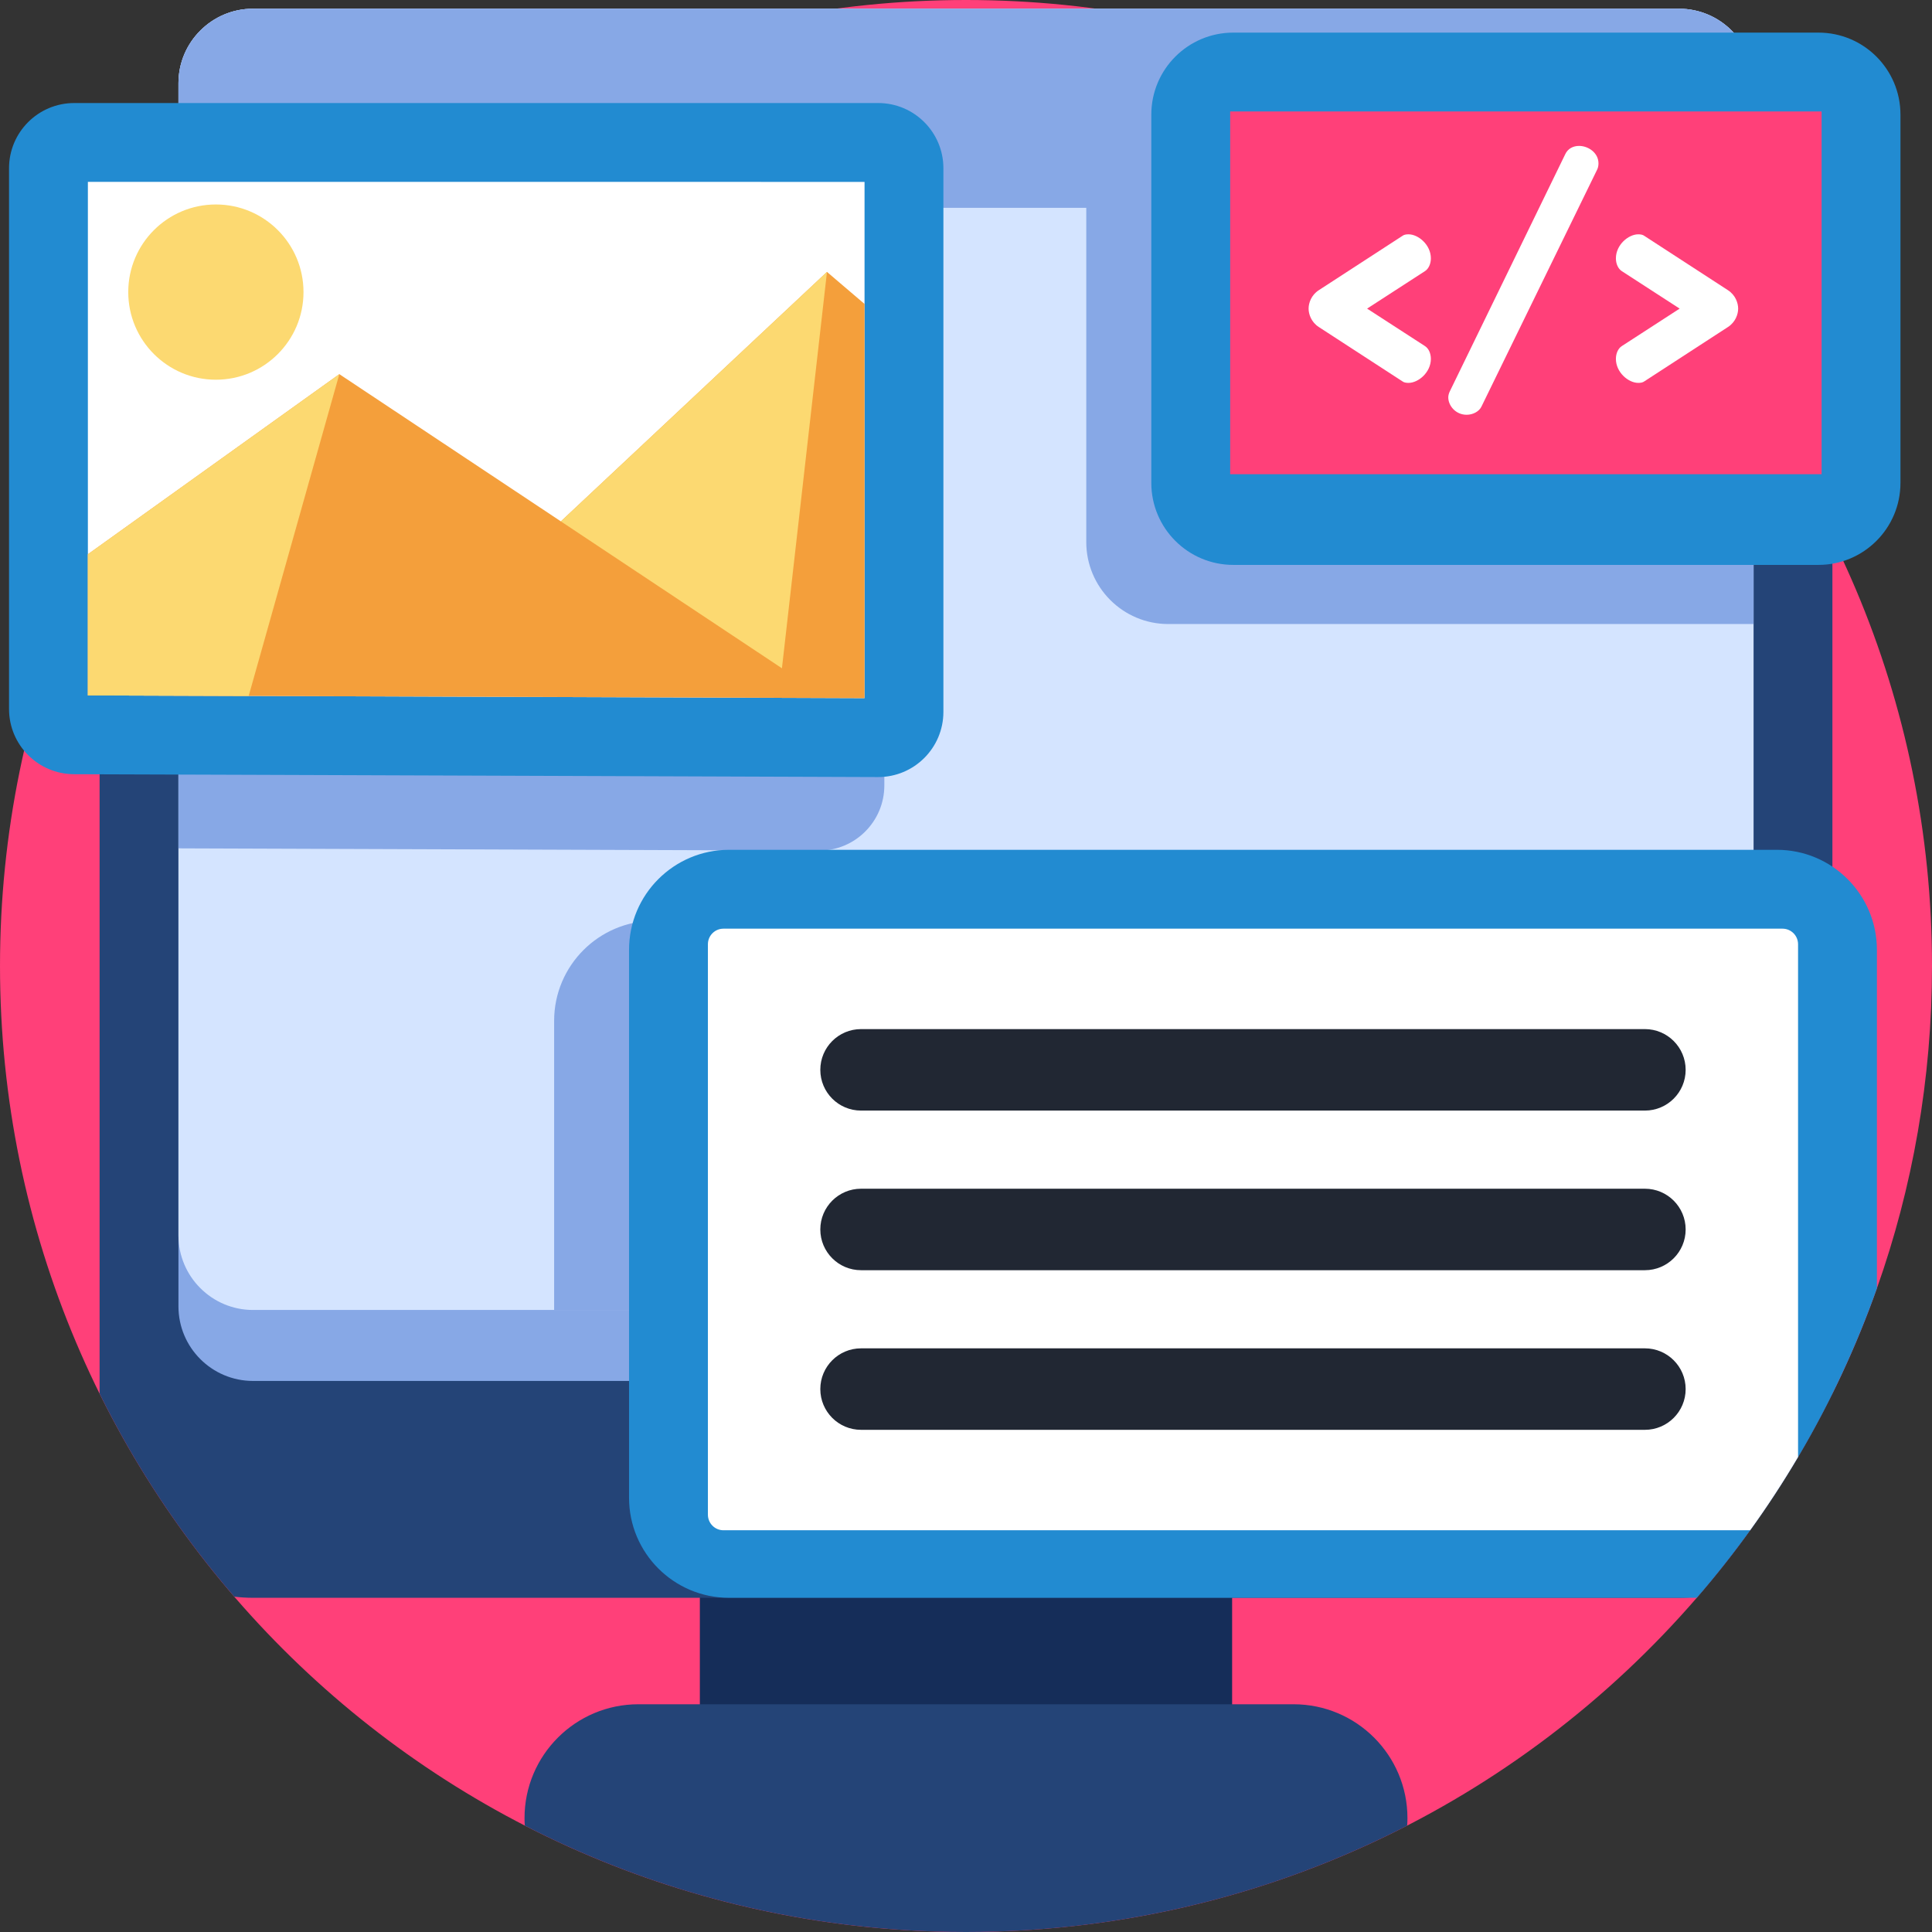
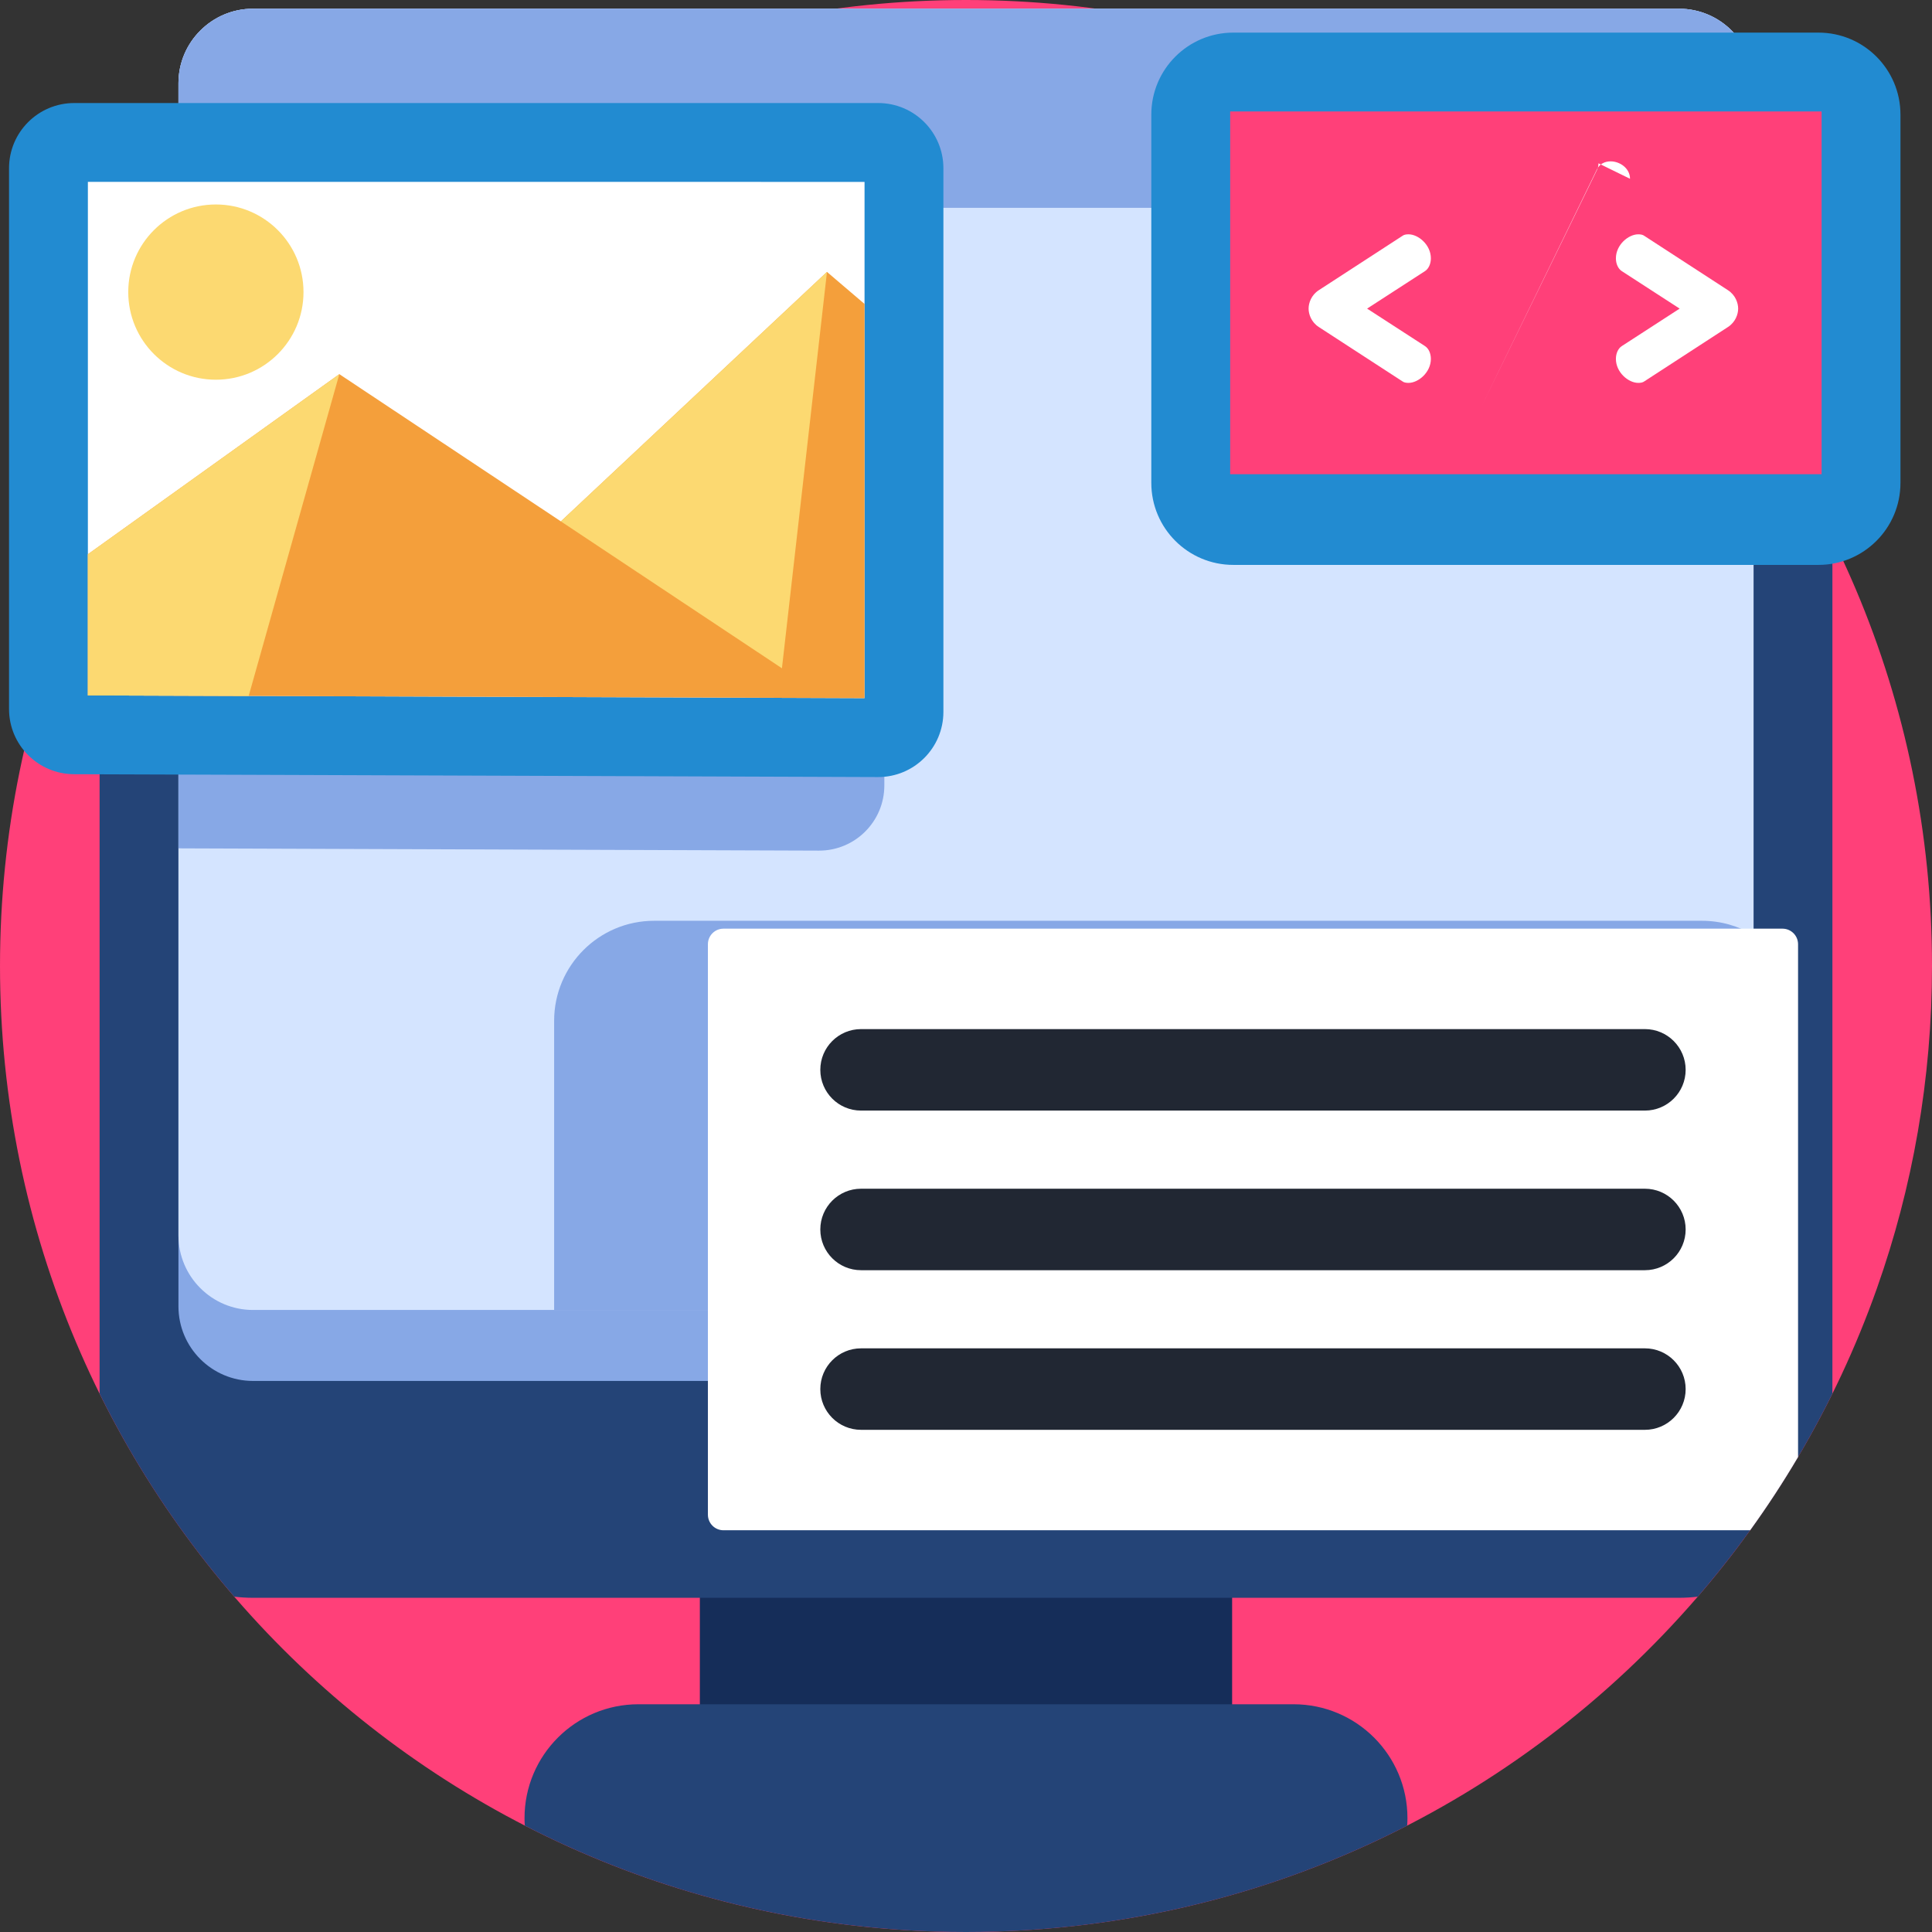
<svg xmlns="http://www.w3.org/2000/svg" height="512pt" viewBox="0 0 512 512" width="512pt">
  <rect x="0" y="0" width="512" height="512" fill="#333333" stroke="none" />
  <path d="m512 256c0 29.945-5.141 58.703-14.598 85.422-5.539 15.66-12.559 30.613-20.898 44.699-3.938 6.676-8.18 13.156-12.695 19.414-4.449 6.188-9.172 12.152-14.148 17.898-46.945 54.254-116.297 88.566-193.66 88.566-141.387 0-256-114.613-256-256s114.613-256 256-256 256 114.613 256 256zm0 0" fill="#ff4079" />
  <path d="m185.469 405.531h141.055v62.691h-141.055zm0 0" fill="#152d59" />
  <path d="m485.605 90.938v278.391c-9.625 19.469-21.648 37.535-35.691 53.805-1.633.195-3.281.301-4.965.301h-377.898c-1.684 0-3.332-.105-4.965-.301-14.051-16.281-26.078-34.336-35.691-53.805v-278.391c0-22.453 18.203-40.656 40.656-40.656h377.898c22.453 0 40.656 18.203 40.656 40.656zm0 0" fill="#244477" />
  <path d="m464.707 22.066v324.141c0 10.898-8.871 19.758-19.758 19.758h-377.898c-10.898 0-19.758-8.859-19.758-19.758v-324.141c0-10.895 8.859-19.758 19.758-19.758h377.898c10.887 0 19.758 8.863 19.758 19.758zm0 0" fill="#87a8e6" />
  <path d="m464.707 22.066v305.332c0 10.898-8.871 19.758-19.758 19.758h-377.898c-10.898 0-19.758-8.859-19.758-19.758v-305.332c0-10.895 8.859-19.758 19.758-19.758h377.898c10.887 0 19.758 8.863 19.758 19.758zm0 0" fill="#d4e4ff" />
  <path d="m372.988 481.824c0 .668-.023 1.324-.074 1.984-35.047 18.023-74.793 28.191-116.914 28.191-42.129 0-81.879-10.176-116.926-28.203-.051-.656-.07-1.316-.07-1.973 0-8.328 3.375-15.871 8.84-21.336 5.465-5.465 13.008-8.84 21.336-8.84h173.629c16.668 0 30.18 13.508 30.18 30.176zm0 0" fill="#244477" />
  <path d="m444.949 2.309h-377.898c-10.898 0-19.758 8.863-19.758 19.758v33.012h417.414v-33.012c0-10.895-8.871-19.758-19.758-19.758zm0 0" fill="#87a8e6" />
  <path d="m234.359 64.082v144.062c0 9.57-7.773 17.312-17.344 17.281l-166.84-.594-2.883-.012v-178.02h169.785c9.539 0 17.281 7.734 17.281 17.281zm0 0" fill="#87a8e6" />
  <path d="m65.828 205.332-46.211-.156c-9.523-.031-17.223-7.762-17.223-17.285v-143.305c0-9.543 7.734-17.281 17.281-17.281h213.055c9.543 0 17.281 7.738 17.281 17.281v144.062c0 9.57-7.773 17.316-17.344 17.281zm0 0" fill="#228bd1" />
  <path d="m229.113 48.203v136.816l-163.211-.582-42.613-.148v-136.086zm0 0" fill="#fff" />
  <path d="m229.113 80.551v104.469l-163.211-.582-42.613-.148v-37.406l66.637-47.73 58.711 39.016 70.52-66.109zm0 0" fill="#f49f3b" />
  <path d="m80.43 77.406c0 12.824-10.395 23.223-23.219 23.223-12.828 0-23.223-10.398-23.223-23.223s10.395-23.219 23.223-23.219c12.824 0 23.219 10.395 23.219 23.219zm0 0" fill="#fcd971" />
  <path d="m219.16 72.059-70.52 66.113 58.582 38.93zm0 0" fill="#fcd971" />
  <path d="m89.926 99.152-24.023 85.285-42.613-.148v-37.406zm0 0" fill="#fcd971" />
-   <path d="m464.707 24.316v141.059h-155.105c-12.004 0-21.73-9.727-21.73-21.734v-97.602c0-11.996 9.727-21.723 21.73-21.723zm0 0" fill="#87a8e6" />
  <path d="m481.914 149.703h-155.074c-12 0-21.73-9.73-21.73-21.73v-97.602c0-12 9.73-21.73 21.73-21.73h155.074c12 0 21.727 9.73 21.727 21.73v97.602c0 12-9.727 21.73-21.727 21.73zm0 0" fill="#228bd1" />
  <path d="m326.008 29.539h156.734v96.129h-156.734zm0 0" fill="#ff4079" />
  <g fill="#fff">
    <path d="m349.492 76.906 22.125-14.371c.434-.348 1.043-.438 1.656-.438 2.613 0 5.922 2.789 5.922 6.359 0 1.48-.609 2.789-1.566 3.398l-15.332 9.93 15.332 9.93c.957.609 1.566 1.914 1.566 3.395 0 3.574-3.312 6.359-5.922 6.359-.609 0-1.223-.086-1.656-.434l-22.125-14.375c-2.004-1.305-2.699-3.395-2.699-4.875 0-1.48.695-3.574 2.699-4.879zm0 0" />
-     <path d="m423.613 43.285c0 .523-.086 1.133-.348 1.656l-30.66 62.801c-.609 1.305-2.262 2.176-3.918 2.176-2.961 0-4.879-2.438-4.879-4.617 0-.523.176-1.133.438-1.652l30.57-62.801c.699-1.48 2.094-2.18 3.66-2.18 2.438 0 5.137 1.832 5.137 4.617zm0 0" />
+     <path d="m423.613 43.285c0 .523-.086 1.133-.348 1.656l-30.66 62.801l30.57-62.801c.699-1.48 2.094-2.18 3.66-2.18 2.438 0 5.137 1.832 5.137 4.617zm0 0" />
    <path d="m457.93 86.66-22.121 14.375c-.438.348-1.047.434-1.656.434-2.613 0-5.922-2.785-5.922-6.359 0-1.48.609-2.785 1.566-3.395l15.328-9.93-15.328-9.93c-.957-.609-1.566-1.918-1.566-3.398 0-3.57 3.309-6.359 5.922-6.359.609 0 1.219.09 1.656.438l22.121 14.371c2.004 1.305 2.699 3.398 2.699 4.879 0 1.48-.695 3.57-2.699 4.875zm0 0" />
  </g>
  <path d="m464.707 247.809v79.59c0 10.898-8.871 19.758-19.758 19.758h-298.098v-76.621c0-14.648 11.867-26.52 26.508-26.52h277.672c5.004 0 9.684 1.391 13.676 3.793zm0 0" fill="#87a8e6" />
-   <path d="m497.402 251.727v89.695c-10.75 30.383-27.074 58.137-47.742 82.012h-256.449c-14.637 0-26.508-11.871-26.508-26.508v-145.199c0-14.648 11.871-26.52 26.508-26.52h277.672c14.648 0 26.52 11.871 26.52 26.52zm0 0" fill="#228bd1" />
  <path d="m476.504 250.23v135.891c-3.938 6.676-8.18 13.156-12.695 19.414h-272.082c-2.277 0-4.125-1.848-4.125-4.129v-151.176c0-2.277 1.848-4.125 4.125-4.125h280.652c2.277 0 4.125 1.848 4.125 4.125zm0 0" fill="#fff" />
  <path d="m435.918 294.316h-207.73c-5.965 0-10.797-4.832-10.797-10.797 0-5.961 4.832-10.797 10.797-10.797h207.73c5.961 0 10.797 4.836 10.797 10.797 0 5.965-4.836 10.797-10.797 10.797zm0 0" fill="#212733" />
  <path d="m435.918 336.617h-207.73c-5.965 0-10.797-4.832-10.797-10.797 0-5.961 4.832-10.797 10.797-10.797h207.73c5.961 0 10.797 4.836 10.797 10.797 0 5.965-4.836 10.797-10.797 10.797zm0 0" fill="#212733" />
  <path d="m435.918 378.918h-207.73c-5.965 0-10.797-4.832-10.797-10.797 0-5.961 4.832-10.797 10.797-10.797h207.73c5.961 0 10.797 4.836 10.797 10.797 0 5.961-4.836 10.797-10.797 10.797zm0 0" fill="#212733" />
</svg>